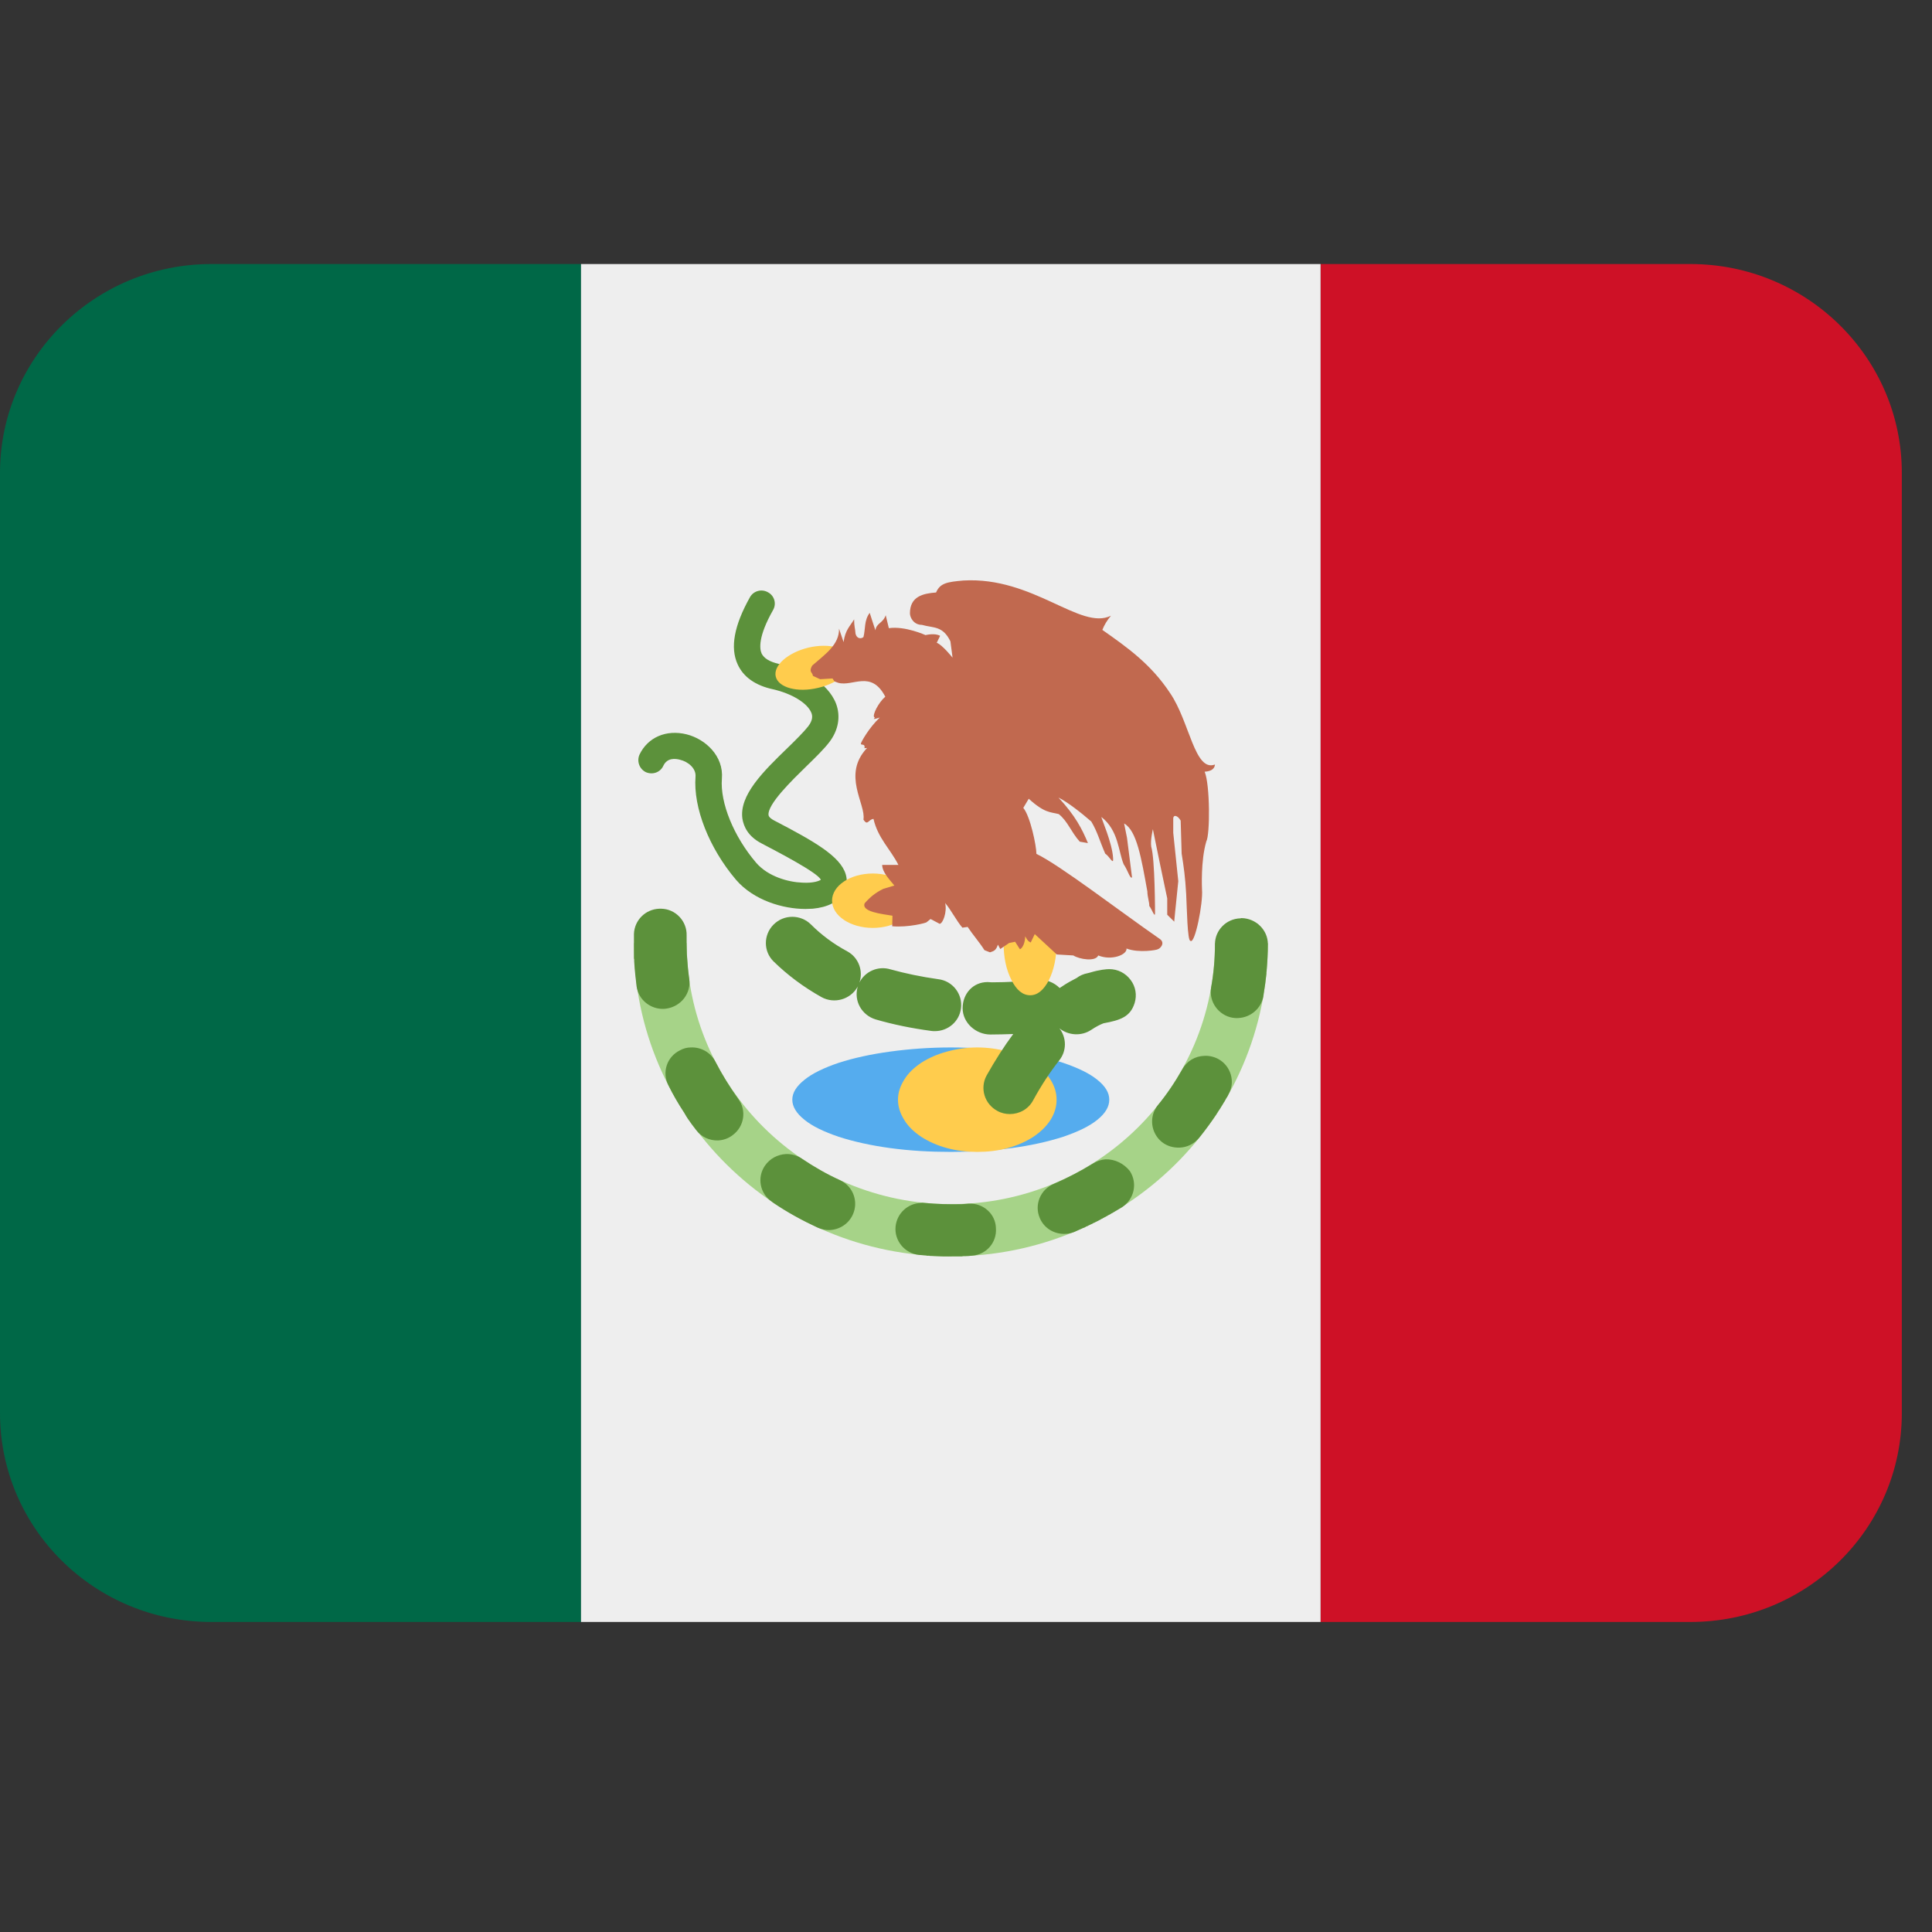
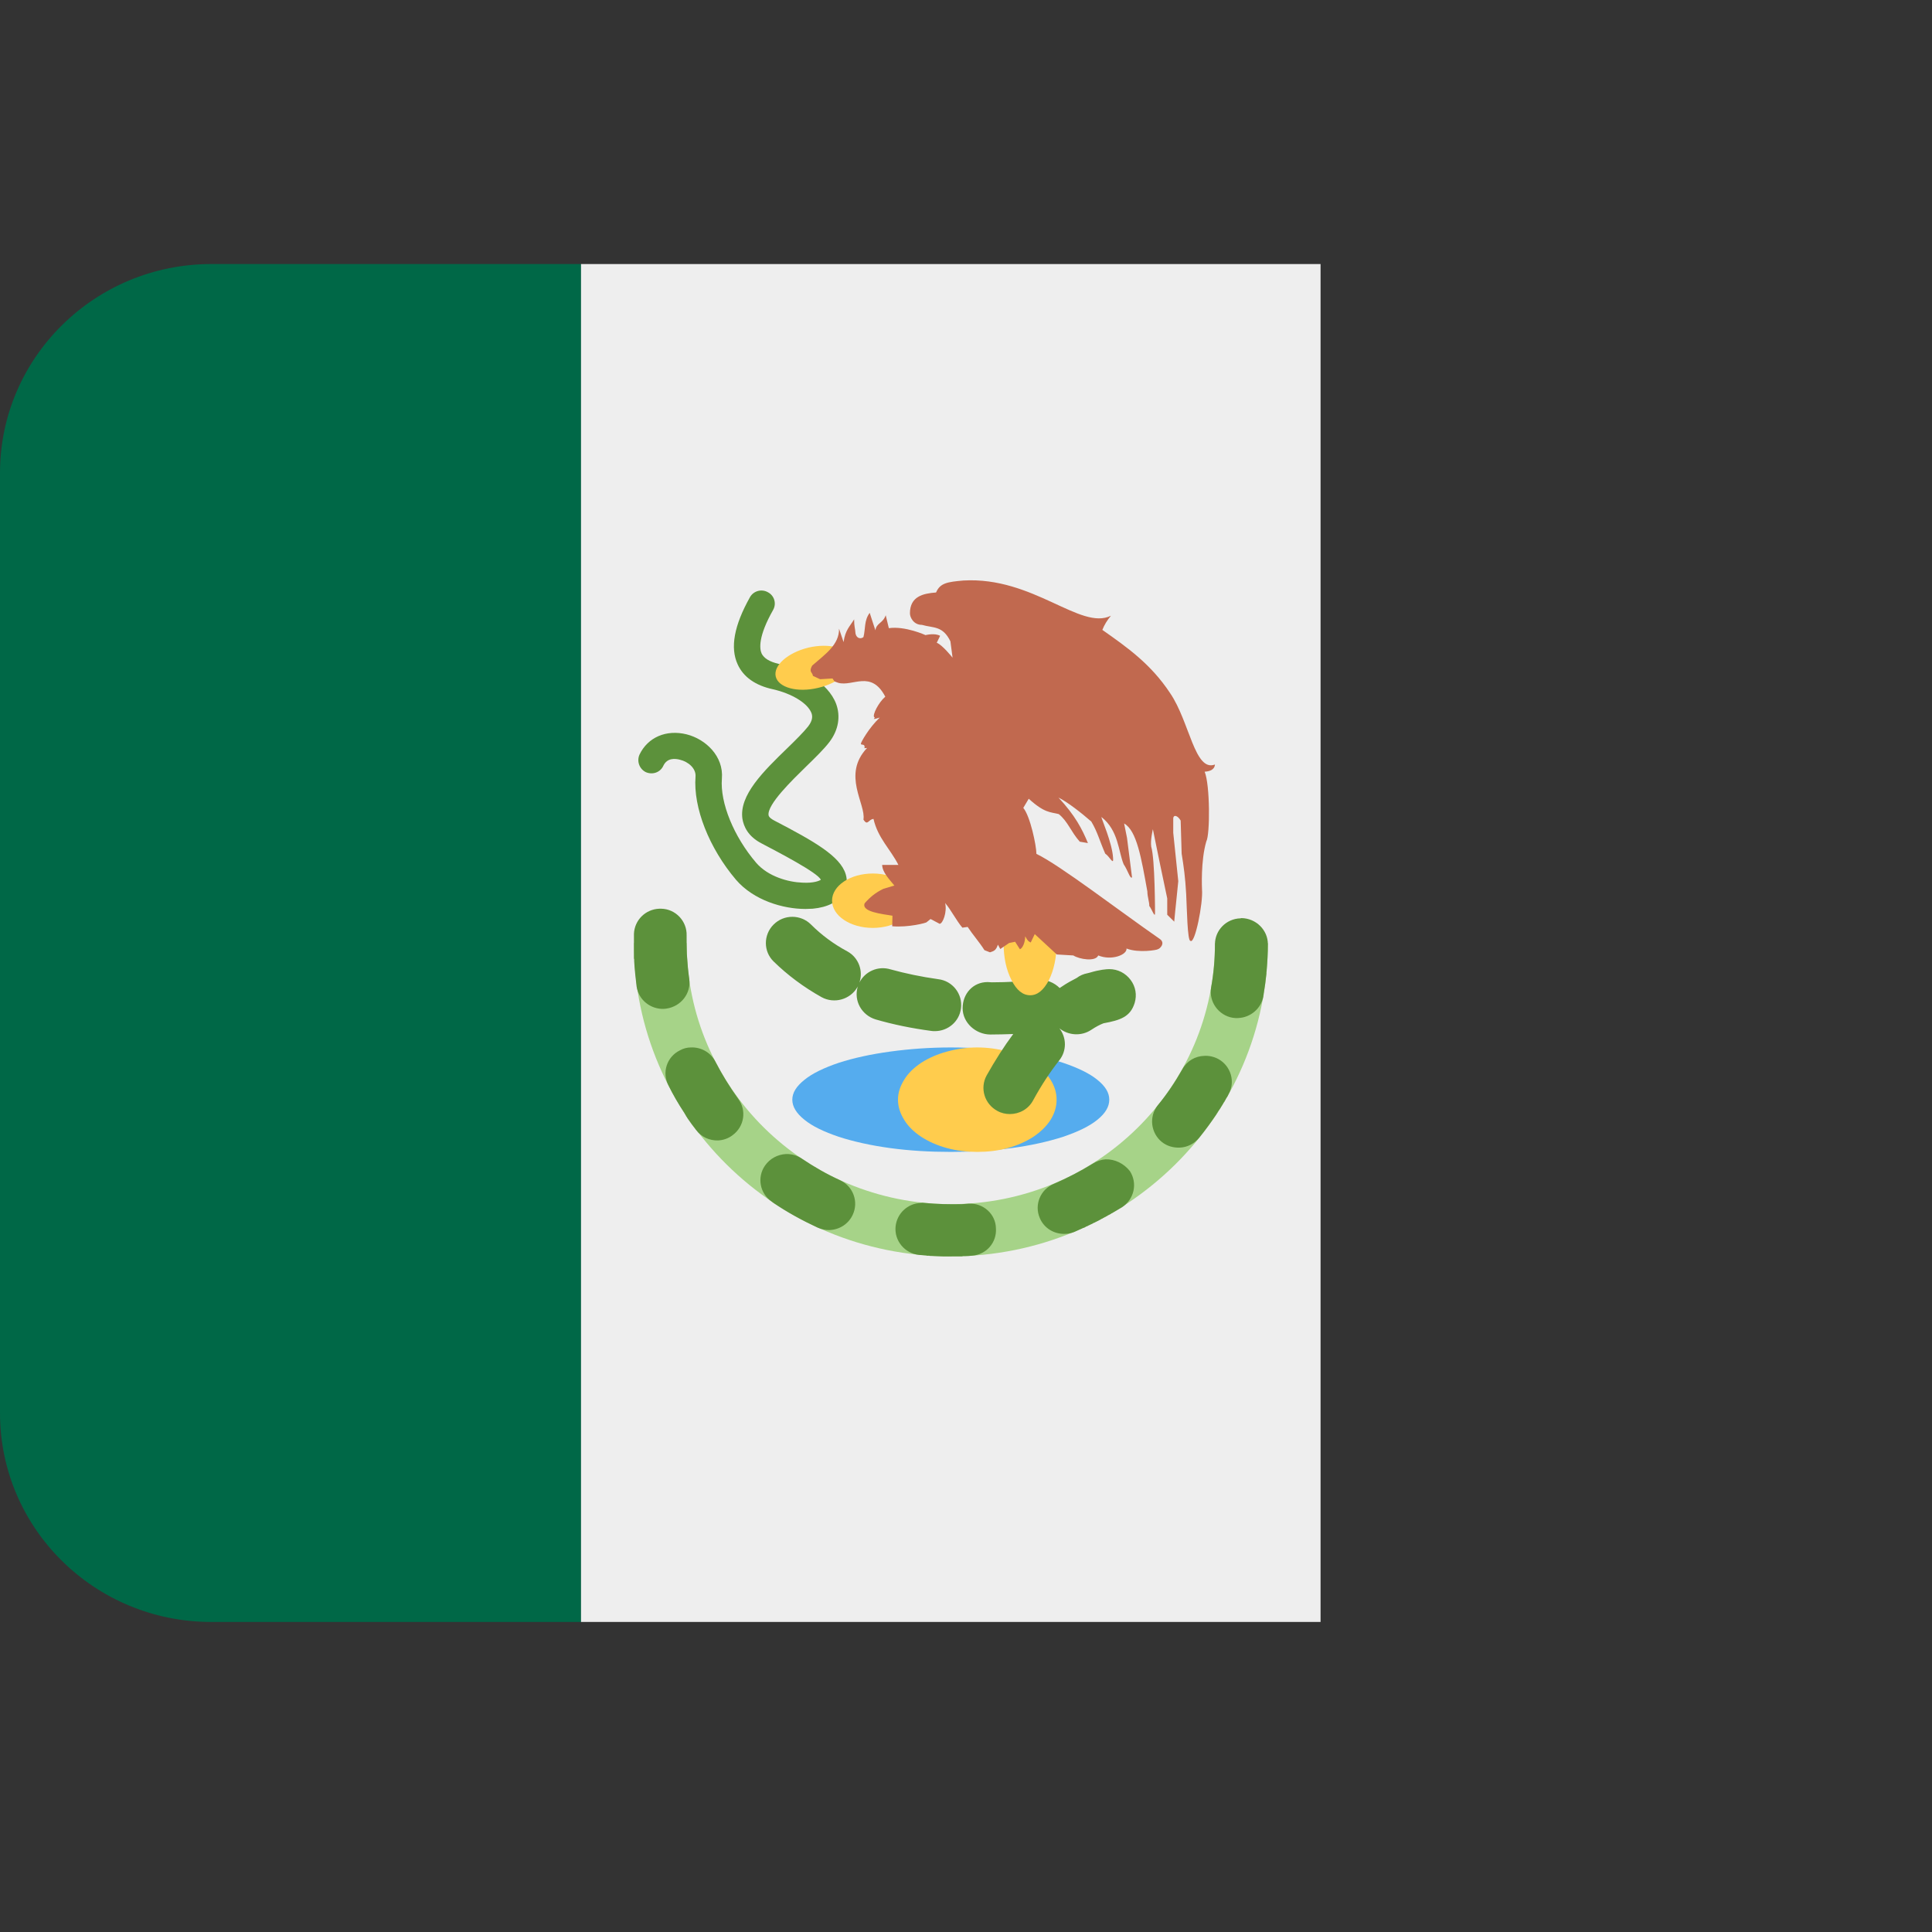
<svg xmlns="http://www.w3.org/2000/svg" width="42" zoomAndPan="magnify" viewBox="0 0 31.5 31.5" height="42" preserveAspectRatio="xMidYMid meet" version="1.0">
  <rect x="0" y="0" width="31.5" height="31.5" fill="#333333" stroke="none" />
  <defs>
    <clipPath id="18d59fab80">
      <path d="M 0 4.301 L 10 4.301 L 10 26.449 L 0 26.449 Z M 0 4.301 " clip-rule="nonzero" />
    </clipPath>
    <clipPath id="7ea1271657">
      <path d="M 21 4.301 L 31.008 4.301 L 31.008 26.449 L 21 26.449 Z M 21 4.301 " clip-rule="nonzero" />
    </clipPath>
    <clipPath id="4c725d5ad5">
      <path d="M 9 4.301 L 22 4.301 L 22 26.449 L 9 26.449 Z M 9 4.301 " clip-rule="nonzero" />
    </clipPath>
  </defs>
  <g clip-path="url(#18d59fab80)">
    <path fill="#006847" d="M 3.445 4.305 C 1.543 4.305 0 5.832 0 7.711 L 0 23.039 C 0 24.922 1.543 26.445 3.445 26.445 L 9.473 26.445 L 9.473 4.305 Z M 3.445 4.305 " fill-opacity="1" fill-rule="nonzero" />
  </g>
  <g clip-path="url(#7ea1271657)">
-     <path fill="#ce1126" d="M 27.562 4.305 L 21.531 4.305 L 21.531 26.445 L 27.562 26.445 C 29.465 26.445 31.008 24.922 31.008 23.039 L 31.008 7.711 C 31.008 5.832 29.465 4.305 27.562 4.305 Z M 27.562 4.305 " fill-opacity="1" fill-rule="nonzero" />
-   </g>
+     </g>
  <g clip-path="url(#4c725d5ad5)">
    <path fill="#eeeeee" d="M 9.473 4.305 L 21.531 4.305 L 21.531 26.445 L 9.473 26.445 Z M 9.473 4.305 " fill-opacity="1" fill-rule="nonzero" />
  </g>
  <path fill="#a6d388" d="M 19.809 15.375 C 19.809 17.73 17.883 19.633 15.504 19.633 C 13.125 19.633 11.195 17.73 11.195 15.375 L 10.336 15.375 C 10.336 18.199 12.648 20.484 15.504 20.484 C 18.359 20.484 20.672 18.199 20.672 15.375 Z M 19.809 15.375 " fill-opacity="1" fill-rule="nonzero" />
  <path fill="#5c913b" d="M 11.664 17.309 C 11.586 17.156 11.426 17.07 11.262 17.078 C 11.203 17.078 11.141 17.094 11.086 17.125 C 10.871 17.23 10.789 17.488 10.898 17.695 C 10.973 17.848 11.059 17.996 11.152 18.137 L 11.156 18.141 L 11.16 18.152 L 11.164 18.156 L 11.164 18.16 L 11.172 18.168 L 11.172 18.172 L 11.176 18.176 L 11.176 18.18 L 11.18 18.184 L 11.18 18.188 L 11.184 18.188 L 11.184 18.195 L 11.191 18.203 L 11.191 18.207 L 11.195 18.207 L 11.195 18.211 L 11.199 18.215 L 11.207 18.23 C 11.254 18.297 11.297 18.359 11.348 18.422 C 11.434 18.539 11.57 18.598 11.707 18.594 C 11.793 18.59 11.875 18.562 11.945 18.508 C 12.137 18.367 12.176 18.102 12.035 17.914 C 11.898 17.723 11.773 17.52 11.664 17.309 Z M 11.238 15.961 C 11.219 15.828 11.207 15.691 11.199 15.555 C 11.195 15.453 11.195 15.352 11.195 15.254 C 11.203 15.02 11.016 14.82 10.781 14.816 L 10.75 14.816 C 10.523 14.824 10.344 15.004 10.336 15.227 C 10.336 15.316 10.336 15.406 10.336 15.492 L 10.336 15.633 L 10.34 15.633 L 10.34 15.676 C 10.348 15.812 10.363 15.949 10.379 16.082 C 10.41 16.301 10.605 16.457 10.824 16.449 C 10.836 16.449 10.852 16.445 10.863 16.445 C 11.105 16.41 11.27 16.195 11.238 15.961 Z M 15.797 19.625 L 15.793 19.625 L 15.684 19.633 C 15.48 19.637 15.273 19.633 15.074 19.613 C 15.051 19.609 15.031 19.609 15.012 19.613 C 14.801 19.621 14.625 19.781 14.602 19.996 C 14.578 20.227 14.75 20.438 14.988 20.461 L 15.094 20.469 L 15.105 20.469 L 15.109 20.473 L 15.152 20.473 L 15.156 20.477 L 15.168 20.477 C 15.297 20.484 15.43 20.488 15.562 20.484 L 15.691 20.484 L 15.695 20.48 L 15.738 20.48 C 15.777 20.48 15.812 20.477 15.848 20.473 C 16.082 20.457 16.254 20.258 16.238 20.027 C 16.234 19.793 16.031 19.613 15.797 19.625 Z M 13.695 19.242 C 13.48 19.145 13.27 19.023 13.074 18.891 C 12.992 18.836 12.902 18.812 12.812 18.816 C 12.68 18.824 12.555 18.887 12.473 19.004 C 12.34 19.195 12.387 19.461 12.586 19.594 L 12.59 19.598 L 12.598 19.602 L 12.605 19.609 C 12.836 19.766 13.078 19.898 13.332 20.016 C 13.395 20.043 13.465 20.059 13.531 20.055 C 13.688 20.047 13.832 19.957 13.902 19.809 C 14.004 19.594 13.91 19.34 13.695 19.242 Z M 18.027 18.902 C 17.957 18.906 17.883 18.93 17.816 18.973 C 17.613 19.098 17.402 19.207 17.184 19.301 C 16.965 19.391 16.859 19.641 16.953 19.859 C 17.023 20.027 17.191 20.125 17.367 20.117 C 17.418 20.117 17.465 20.105 17.516 20.086 L 17.629 20.035 L 17.633 20.035 L 17.637 20.031 L 17.641 20.031 L 17.645 20.027 L 17.648 20.027 L 17.652 20.023 L 17.656 20.023 L 17.66 20.02 L 17.668 20.02 L 17.672 20.016 L 17.68 20.016 L 17.68 20.012 C 17.684 20.012 17.684 20.012 17.684 20.012 L 17.688 20.012 L 17.691 20.008 L 17.699 20.004 L 17.703 20.004 L 17.703 20 L 17.707 20 L 17.711 19.996 L 17.715 19.996 L 17.723 19.992 L 17.73 19.992 L 17.73 19.988 L 17.734 19.988 L 17.742 19.984 L 17.746 19.98 L 17.754 19.977 L 17.758 19.977 L 17.762 19.973 L 17.773 19.969 L 17.777 19.965 L 17.789 19.961 L 17.805 19.953 L 17.816 19.949 L 17.816 19.945 L 17.82 19.945 L 17.84 19.934 L 17.848 19.934 L 17.859 19.926 L 17.863 19.922 L 17.867 19.922 C 17.867 19.922 17.867 19.922 17.871 19.922 C 17.875 19.918 17.875 19.918 17.875 19.918 L 17.891 19.91 L 17.902 19.906 L 17.906 19.902 L 17.91 19.902 L 17.914 19.898 L 17.922 19.895 L 17.926 19.891 L 17.934 19.891 L 17.934 19.887 L 17.938 19.887 L 17.938 19.883 L 17.945 19.883 L 17.953 19.875 L 17.957 19.875 L 17.961 19.871 L 17.969 19.871 L 17.969 19.867 L 17.973 19.867 C 17.973 19.867 17.973 19.867 17.977 19.867 L 17.984 19.859 L 17.988 19.859 L 17.992 19.855 C 17.992 19.855 17.996 19.855 17.996 19.852 L 18.004 19.852 L 18.012 19.844 L 18.016 19.844 L 18.016 19.84 L 18.027 19.84 L 18.035 19.832 L 18.039 19.832 L 18.043 19.828 C 18.047 19.828 18.047 19.828 18.051 19.824 L 18.055 19.824 L 18.062 19.816 L 18.066 19.816 L 18.066 19.812 C 18.07 19.812 18.074 19.812 18.074 19.812 L 18.078 19.809 L 18.109 19.793 C 18.113 19.789 18.121 19.785 18.125 19.781 L 18.129 19.781 C 18.184 19.75 18.238 19.715 18.293 19.684 C 18.492 19.555 18.551 19.293 18.422 19.094 C 18.324 18.969 18.176 18.898 18.027 18.902 Z M 20.242 14.969 L 20.223 14.973 C 19.992 14.98 19.809 15.168 19.809 15.395 C 19.809 15.633 19.789 15.871 19.746 16.102 C 19.707 16.332 19.867 16.555 20.098 16.594 C 20.129 16.598 20.16 16.602 20.191 16.598 C 20.387 16.59 20.562 16.445 20.598 16.246 L 20.598 16.23 L 20.602 16.23 L 20.602 16.219 C 20.602 16.219 20.602 16.215 20.602 16.215 L 20.602 16.211 C 20.621 16.098 20.637 15.988 20.648 15.875 L 20.648 15.848 L 20.652 15.844 L 20.648 15.844 L 20.648 15.84 C 20.652 15.84 20.652 15.836 20.652 15.836 L 20.652 15.816 C 20.664 15.68 20.672 15.539 20.672 15.395 C 20.672 15.164 20.48 14.973 20.242 14.969 Z M 19.863 17.266 C 19.789 17.227 19.711 17.211 19.637 17.215 C 19.488 17.219 19.352 17.297 19.277 17.434 C 19.16 17.641 19.027 17.84 18.875 18.023 C 18.73 18.207 18.762 18.473 18.945 18.621 C 19.031 18.688 19.133 18.715 19.234 18.711 C 19.352 18.707 19.469 18.652 19.551 18.551 C 19.652 18.426 19.746 18.297 19.836 18.164 C 19.836 18.16 19.84 18.152 19.844 18.148 L 19.848 18.148 L 19.848 18.141 L 19.852 18.137 C 19.855 18.133 19.855 18.133 19.855 18.129 L 19.859 18.125 C 19.863 18.121 19.863 18.121 19.863 18.117 L 19.867 18.113 C 19.871 18.109 19.871 18.109 19.871 18.109 L 19.871 18.105 L 19.875 18.102 L 19.879 18.094 L 19.887 18.086 L 19.887 18.082 L 19.891 18.078 C 19.891 18.074 19.891 18.074 19.895 18.074 L 19.895 18.07 L 19.898 18.07 C 19.898 18.066 19.898 18.066 19.898 18.066 L 19.898 18.062 L 19.902 18.062 L 19.906 18.055 L 19.906 18.051 L 19.91 18.047 L 19.91 18.043 L 19.914 18.043 C 19.914 18.043 19.914 18.039 19.914 18.039 C 19.914 18.039 19.914 18.039 19.918 18.035 L 19.918 18.031 L 19.922 18.031 L 19.922 18.023 C 19.926 18.023 19.926 18.023 19.926 18.023 C 19.926 18.023 19.926 18.02 19.926 18.02 L 19.93 18.016 L 19.93 18.012 L 19.934 18.008 L 19.934 18.004 L 19.938 18 L 19.941 18 L 19.941 17.996 L 19.945 17.992 L 19.945 17.988 C 19.945 17.988 19.945 17.988 19.945 17.984 L 19.949 17.984 L 19.949 17.98 L 19.953 17.977 L 19.953 17.973 L 19.957 17.969 C 19.957 17.969 19.957 17.969 19.961 17.965 L 19.965 17.961 L 19.965 17.953 C 19.969 17.953 19.965 17.953 19.969 17.949 L 19.973 17.945 L 19.973 17.941 L 19.98 17.934 L 19.98 17.93 L 19.984 17.926 L 19.984 17.922 C 19.988 17.922 19.984 17.918 19.984 17.918 L 19.992 17.91 L 20 17.895 L 20.008 17.887 L 20.008 17.879 L 20.012 17.879 L 20.031 17.84 C 20.145 17.641 20.07 17.379 19.863 17.266 Z M 19.863 17.266 " fill-opacity="1" fill-rule="nonzero" />
  <path fill="#55acee" d="M 18.086 17.93 C 18.086 18.043 18.023 18.152 17.891 18.258 C 17.762 18.363 17.574 18.453 17.332 18.535 C 17.09 18.613 16.809 18.676 16.492 18.719 C 16.176 18.762 15.848 18.781 15.504 18.781 C 15.16 18.781 14.832 18.762 14.516 18.719 C 14.199 18.676 13.918 18.613 13.676 18.535 C 13.434 18.453 13.246 18.363 13.117 18.258 C 12.984 18.152 12.918 18.043 12.918 17.93 C 12.918 17.816 12.984 17.711 13.117 17.605 C 13.246 17.5 13.434 17.41 13.676 17.328 C 13.918 17.25 14.199 17.188 14.516 17.145 C 14.832 17.102 15.16 17.078 15.504 17.078 C 15.848 17.078 16.176 17.102 16.492 17.145 C 16.809 17.188 17.09 17.25 17.332 17.328 C 17.574 17.41 17.762 17.5 17.891 17.605 C 18.023 17.711 18.086 17.816 18.086 17.93 Z M 18.086 17.93 " fill-opacity="1" fill-rule="nonzero" />
  <path fill="#ffcc4d" d="M 17.227 17.93 C 17.227 18.043 17.195 18.152 17.129 18.258 C 17.062 18.363 16.969 18.453 16.848 18.535 C 16.727 18.613 16.586 18.676 16.43 18.719 C 16.27 18.762 16.105 18.781 15.934 18.781 C 15.762 18.781 15.598 18.762 15.441 18.719 C 15.281 18.676 15.141 18.613 15.02 18.535 C 14.898 18.453 14.805 18.363 14.742 18.258 C 14.676 18.152 14.641 18.043 14.641 17.93 C 14.641 17.816 14.676 17.711 14.742 17.605 C 14.805 17.5 14.898 17.41 15.02 17.328 C 15.141 17.25 15.281 17.188 15.441 17.145 C 15.598 17.102 15.762 17.078 15.934 17.078 C 16.105 17.078 16.27 17.102 16.43 17.145 C 16.586 17.188 16.727 17.25 16.848 17.328 C 16.969 17.41 17.062 17.5 17.129 17.605 C 17.195 17.711 17.227 17.816 17.227 17.93 Z M 17.227 17.93 " fill-opacity="1" fill-rule="nonzero" />
  <path fill="#5c913b" d="M 16.465 18.164 C 16.395 18.164 16.324 18.148 16.262 18.113 C 16.051 18 15.973 17.742 16.086 17.535 C 16.227 17.285 16.371 17.059 16.52 16.859 C 16.398 16.863 16.277 16.867 16.148 16.867 C 15.91 16.867 15.695 16.676 15.695 16.438 C 15.695 16.203 15.863 16.012 16.102 16.012 L 16.172 16.016 C 16.426 16.016 16.688 16 16.922 15.977 C 17.059 15.965 17.188 16.02 17.277 16.109 C 17.289 16.102 17.301 16.094 17.312 16.086 C 17.398 16.027 17.48 15.984 17.555 15.945 C 17.605 15.906 17.668 15.879 17.734 15.867 L 17.766 15.859 C 17.93 15.809 18.043 15.801 18.086 15.801 C 18.227 15.801 18.352 15.867 18.434 15.977 C 18.516 16.086 18.539 16.223 18.5 16.352 C 18.43 16.578 18.27 16.633 17.992 16.684 C 17.941 16.703 17.871 16.738 17.789 16.793 C 17.629 16.898 17.418 16.883 17.273 16.766 C 17.391 16.918 17.395 17.133 17.27 17.289 C 17.125 17.473 16.98 17.691 16.844 17.941 C 16.766 18.086 16.617 18.164 16.465 18.164 Z M 15.242 16.812 C 15.227 16.812 15.203 16.812 15.188 16.809 C 14.863 16.766 14.559 16.703 14.277 16.621 C 14.047 16.551 13.918 16.316 13.984 16.09 L 13.992 16.074 L 13.98 16.094 C 13.863 16.297 13.602 16.371 13.395 16.258 C 13.102 16.094 12.84 15.898 12.613 15.676 C 12.445 15.512 12.445 15.242 12.613 15.074 C 12.781 14.906 13.055 14.906 13.223 15.074 C 13.391 15.242 13.59 15.391 13.816 15.512 C 14 15.613 14.078 15.832 14.012 16.02 C 14.102 15.84 14.316 15.742 14.52 15.805 C 14.758 15.871 15.02 15.926 15.297 15.965 C 15.531 15.992 15.699 16.207 15.668 16.441 C 15.641 16.656 15.457 16.812 15.242 16.812 Z M 13.133 14.82 C 12.766 14.82 12.289 14.68 12 14.344 C 11.562 13.828 11.301 13.168 11.34 12.664 C 11.352 12.527 11.219 12.418 11.086 12.387 C 11.012 12.367 10.879 12.352 10.816 12.484 C 10.766 12.594 10.641 12.637 10.531 12.59 C 10.426 12.539 10.379 12.414 10.426 12.305 C 10.562 12.02 10.863 11.891 11.195 11.973 C 11.504 12.051 11.801 12.328 11.77 12.695 C 11.738 13.09 11.965 13.641 12.328 14.066 C 12.523 14.293 12.855 14.383 13.082 14.391 C 13.27 14.402 13.363 14.359 13.383 14.344 C 13.336 14.23 12.695 13.898 12.422 13.754 C 12.191 13.637 12.125 13.469 12.105 13.352 C 12.047 12.965 12.449 12.574 12.84 12.195 C 12.977 12.062 13.105 11.934 13.176 11.844 C 13.258 11.738 13.246 11.668 13.23 11.625 C 13.168 11.465 12.914 11.309 12.602 11.238 C 12.316 11.176 12.121 11.039 12.027 10.832 C 11.902 10.559 11.969 10.199 12.227 9.738 C 12.285 9.633 12.418 9.598 12.52 9.656 C 12.625 9.711 12.664 9.84 12.605 9.945 C 12.359 10.379 12.383 10.578 12.418 10.656 C 12.457 10.734 12.547 10.789 12.695 10.824 C 13.059 10.902 13.496 11.117 13.633 11.477 C 13.707 11.68 13.672 11.902 13.523 12.098 C 13.434 12.215 13.293 12.352 13.141 12.5 C 12.922 12.715 12.504 13.117 12.531 13.293 C 12.539 13.328 12.586 13.359 12.625 13.379 C 13.27 13.715 13.699 13.957 13.789 14.254 C 13.82 14.359 13.809 14.465 13.754 14.559 C 13.668 14.703 13.496 14.793 13.25 14.816 C 13.211 14.816 13.172 14.82 13.133 14.82 Z M 13.133 14.82 " fill-opacity="1" fill-rule="nonzero" />
  <path fill="#ffcc4d" d="M 17.227 15.375 C 17.227 15.613 17.184 15.812 17.102 15.98 C 17.016 16.145 16.914 16.227 16.797 16.227 C 16.676 16.227 16.574 16.145 16.492 15.98 C 16.406 15.812 16.363 15.613 16.363 15.375 C 16.363 15.141 16.406 14.941 16.492 14.773 C 16.574 14.609 16.676 14.523 16.797 14.523 C 16.914 14.523 17.016 14.609 17.102 14.773 C 17.184 14.941 17.227 15.141 17.227 15.375 Z M 17.227 15.375 " fill-opacity="1" fill-rule="nonzero" />
  <path fill="#ffcc4d" d="M 14.895 14.684 C 14.895 14.93 14.598 15.129 14.23 15.129 C 13.863 15.129 13.566 14.93 13.566 14.684 C 13.566 14.441 13.863 14.242 14.23 14.242 C 14.598 14.242 14.895 14.441 14.895 14.684 Z M 13.871 10.746 C 13.914 10.926 13.676 11.137 13.34 11.215 C 13 11.297 12.691 11.211 12.648 11.031 C 12.605 10.852 12.844 10.641 13.18 10.559 C 13.52 10.48 13.828 10.562 13.871 10.746 Z M 13.871 10.746 " fill-opacity="1" fill-rule="nonzero" />
  <path fill="#c1694f" d="M 19.41 15.34 C 19.484 15.398 19.617 14.719 19.598 14.504 C 19.598 14.492 19.574 14.039 19.668 13.719 C 19.73 13.609 19.73 12.797 19.641 12.582 C 19.715 12.578 19.801 12.555 19.809 12.465 C 19.477 12.59 19.398 11.77 19.078 11.301 C 18.766 10.828 18.379 10.555 17.973 10.27 C 18.004 10.191 18.051 10.113 18.113 10.039 C 17.617 10.285 16.848 9.398 15.707 9.465 C 15.449 9.488 15.328 9.504 15.262 9.66 C 15.051 9.676 14.836 9.723 14.836 10 C 14.836 10.066 14.895 10.188 15.031 10.188 C 15.219 10.242 15.371 10.199 15.496 10.457 L 15.531 10.723 C 15.531 10.723 15.363 10.512 15.273 10.48 L 15.328 10.367 C 15.242 10.316 15.09 10.355 15.09 10.355 C 15.09 10.355 14.758 10.203 14.492 10.242 L 14.441 10.031 C 14.395 10.164 14.289 10.156 14.273 10.277 C 14.246 10.191 14.207 10.082 14.18 9.992 C 14.086 10.117 14.113 10.254 14.078 10.387 C 14.043 10.418 13.969 10.418 13.949 10.332 C 13.941 10.23 13.926 10.219 13.926 10.098 C 13.859 10.211 13.781 10.27 13.754 10.469 L 13.68 10.25 C 13.684 10.512 13.457 10.664 13.242 10.852 C 13.18 10.961 13.25 10.961 13.254 11.02 L 13.371 11.074 L 13.574 11.062 C 13.605 11.102 13.578 11.105 13.668 11.133 C 13.906 11.199 14.203 10.918 14.434 11.359 C 14.328 11.449 14.219 11.656 14.254 11.695 C 14.297 11.695 14.168 11.754 14.344 11.699 C 14.16 11.875 14.039 12.102 14.039 12.117 C 14.02 12.164 14.113 12.109 14.094 12.199 L 14.137 12.195 C 13.723 12.633 14.121 13.109 14.078 13.363 C 14.148 13.473 14.156 13.359 14.242 13.352 C 14.312 13.664 14.523 13.852 14.648 14.102 L 14.383 14.102 C 14.387 14.223 14.496 14.332 14.582 14.438 L 14.402 14.492 C 14.273 14.555 14.188 14.625 14.098 14.727 C 14.039 14.867 14.383 14.902 14.551 14.93 L 14.547 15.102 C 14.805 15.125 15.109 15.047 15.109 15.035 L 15.172 14.984 L 15.32 15.062 C 15.371 15.062 15.445 14.871 15.41 14.723 C 15.504 14.832 15.594 15.012 15.691 15.125 L 15.777 15.113 C 15.859 15.238 15.973 15.367 16.051 15.492 L 16.141 15.527 C 16.195 15.508 16.238 15.504 16.27 15.402 L 16.309 15.473 L 16.453 15.375 L 16.551 15.355 L 16.629 15.477 C 16.672 15.461 16.715 15.367 16.715 15.266 C 16.762 15.352 16.773 15.348 16.805 15.367 L 16.871 15.23 L 17.23 15.562 L 17.5 15.578 C 17.598 15.641 17.863 15.684 17.906 15.578 C 18.125 15.668 18.379 15.566 18.367 15.465 C 18.566 15.543 18.875 15.488 18.875 15.477 C 18.91 15.473 19.004 15.379 18.914 15.312 C 18.254 14.855 17.277 14.102 16.898 13.922 C 16.898 13.789 16.797 13.305 16.684 13.172 L 16.773 13.023 C 17.031 13.258 17.125 13.238 17.262 13.273 C 17.41 13.391 17.461 13.562 17.605 13.723 L 17.738 13.746 C 17.645 13.52 17.531 13.297 17.258 13.004 C 17.402 13.074 17.637 13.258 17.793 13.395 C 17.895 13.566 17.926 13.703 18.02 13.918 C 18.09 13.961 18.16 14.121 18.148 13.988 C 18.133 13.738 17.957 13.348 17.957 13.32 C 18.238 13.539 18.234 13.883 18.32 14.09 C 18.391 14.195 18.426 14.336 18.457 14.305 L 18.375 13.66 L 18.328 13.426 C 18.535 13.543 18.609 13.992 18.707 14.535 C 18.707 14.621 18.742 14.715 18.738 14.77 C 18.781 14.824 18.832 14.977 18.832 14.887 C 18.832 14.887 18.832 14.008 18.77 13.805 C 18.754 13.695 18.797 13.52 18.797 13.52 C 18.871 13.887 18.953 14.281 19.031 14.648 L 19.031 14.914 L 19.145 15.027 C 19.164 14.809 19.191 14.586 19.211 14.367 L 19.129 13.578 L 19.129 13.355 C 19.125 13.277 19.199 13.289 19.25 13.379 C 19.258 13.574 19.258 13.723 19.266 13.918 C 19.301 14.137 19.324 14.297 19.34 14.578 C 19.352 14.805 19.359 15.348 19.41 15.34 Z M 19.41 15.34 " fill-opacity="1" fill-rule="nonzero" />
</svg>